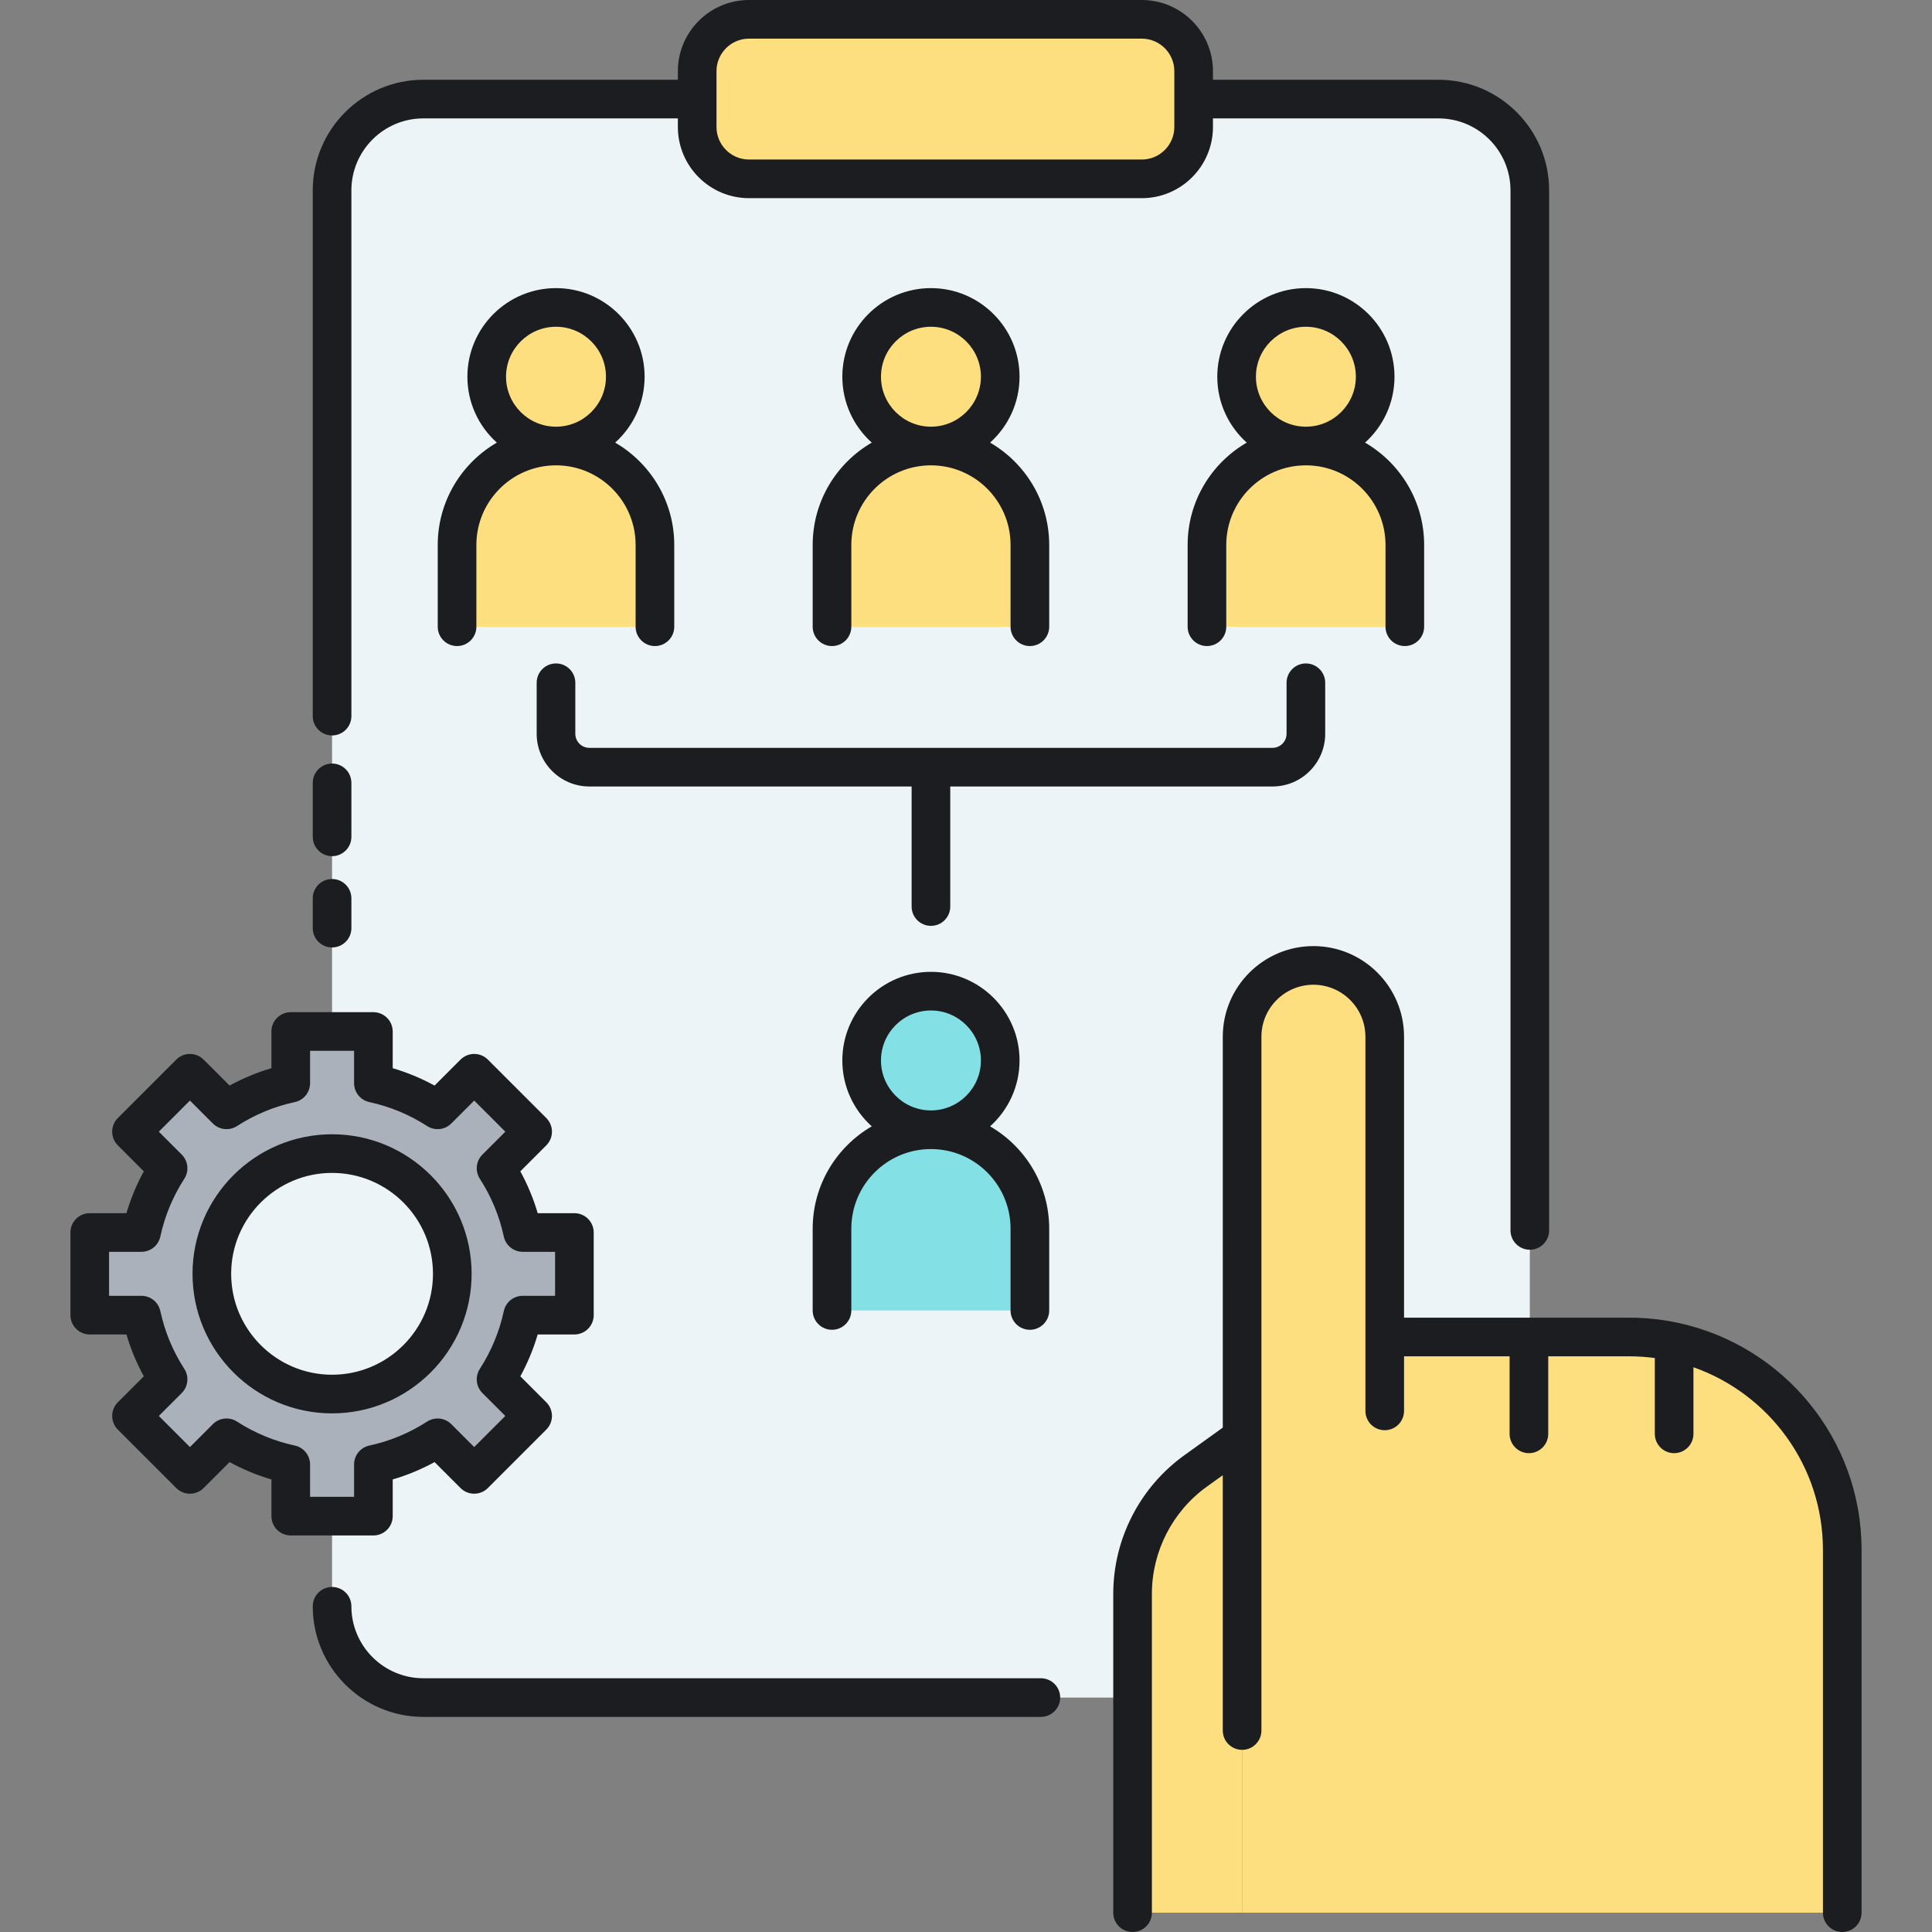
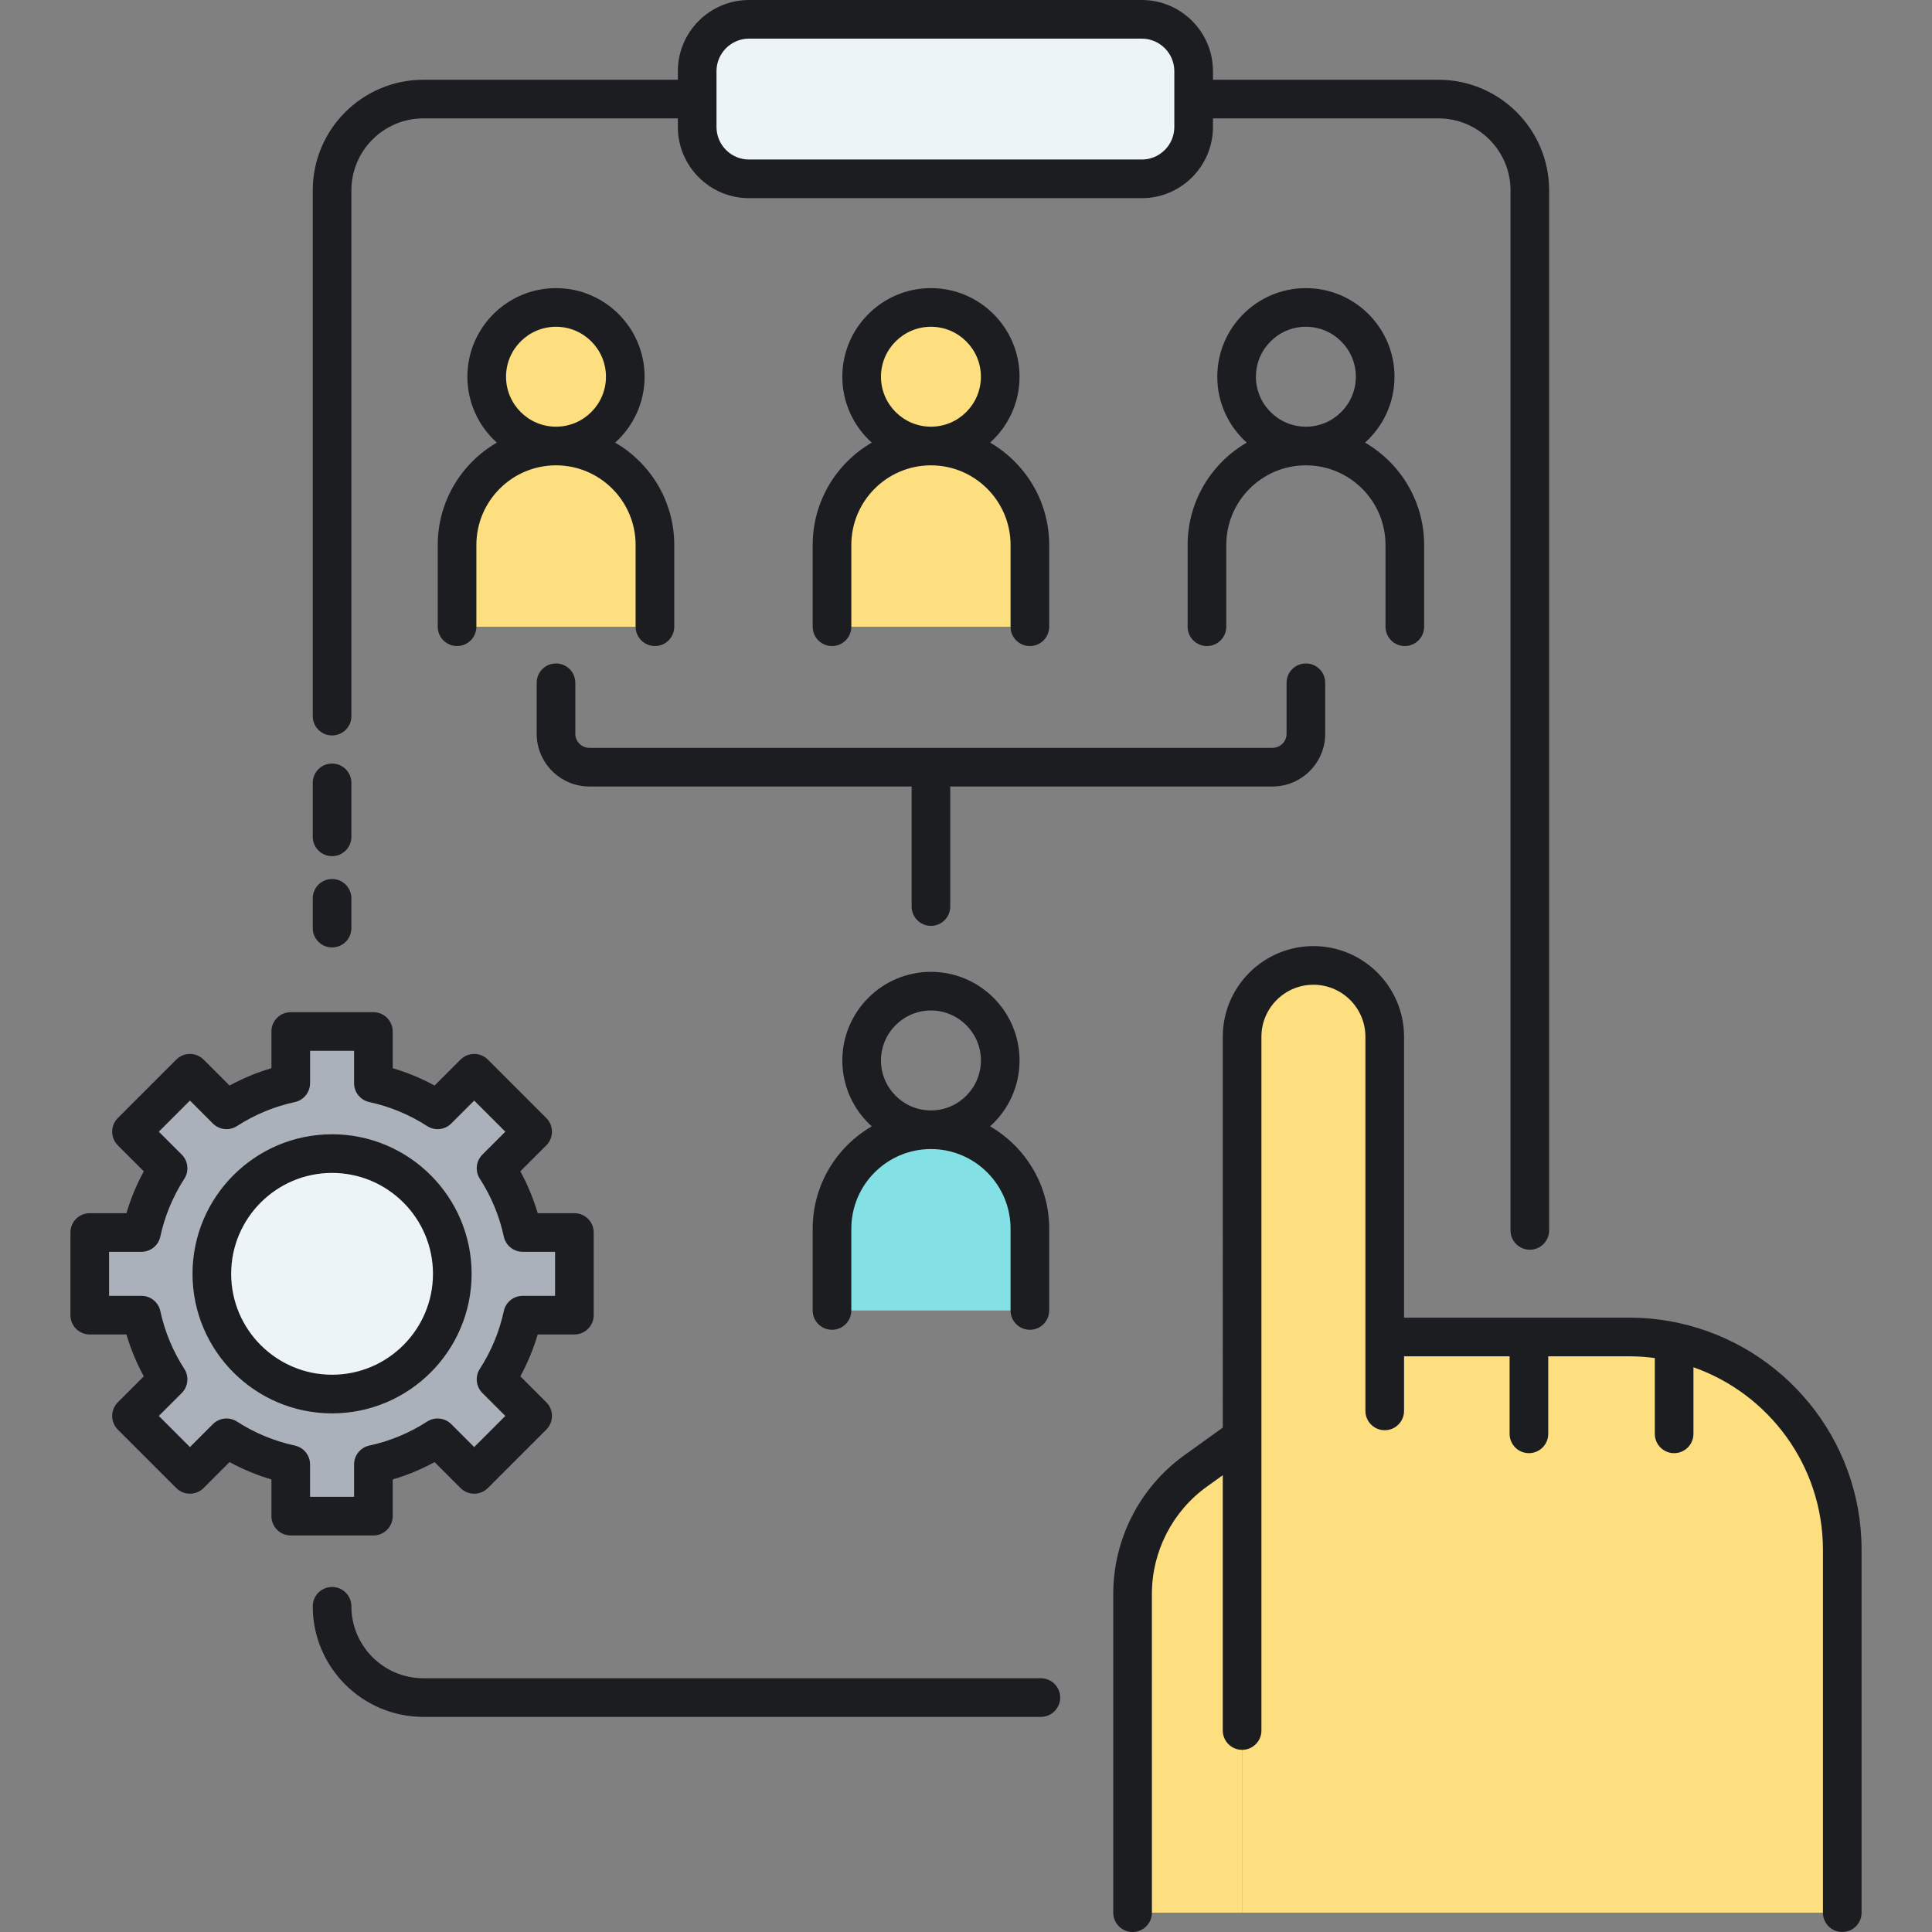
<svg xmlns="http://www.w3.org/2000/svg" version="1.1" id="Layer_1" x="0px" y="0px" viewBox="0 0 500 500" style="enable-background:new 0 0 500 500;" xml:space="preserve">
  <rect x="0" y="0" width="500" height="500" fill="#808080" stroke="none" />
  <style type="text/css">
	.st0{fill:#83E1E5;}
	.st1{fill:#ECF4F7;}
	.st2{fill:#AAB1BA;}
	.st3{fill:#FDDF7F;}
	.st4{fill:#1C1D21;}
	.st5{fill:none;stroke:#1C1D21;stroke-width:10;stroke-linecap:round;stroke-linejoin:round;stroke-miterlimit:10;}
</style>
  <g>
-     <path class="st1" d="M372.292,439.328H109.562c-13.046,0-23.623-10.576-23.623-23.623V49.266c0-13.046,10.576-23.623,23.623-23.623   h262.731c13.046,0,23.623,10.576,23.623,23.623v366.44C395.915,428.752,385.339,439.328,372.292,439.328z" />
-   </g>
+     </g>
  <g>
    <path class="st1" d="M295.494,46.286H193.85c-7.412,0-13.42-6.008-13.42-13.42V18.42c0-7.412,6.008-13.42,13.42-13.42h101.644   c7.412,0,13.42,6.008,13.42,13.42v14.446C308.914,40.278,302.906,46.286,295.494,46.286z" />
  </g>
  <g>
-     <path class="st3" d="M295.494,46.286H193.85c-7.412,0-13.42-6.008-13.42-13.42V18.42c0-7.412,6.008-13.42,13.42-13.42h101.644   c7.412,0,13.42,6.008,13.42,13.42v14.446C308.914,40.278,302.906,46.286,295.494,46.286z" />
-   </g>
+     </g>
  <g>
    <path class="st3" d="M476.773,495v-93.913c0-30.416-24.657-55.073-55.073-55.073h-63.333v19.123v-96.832   c0-10.193-8.263-18.456-18.456-18.456h0c-10.193,0-18.456,8.263-18.456,18.456V495" />
  </g>
  <g>
    <path class="st3" d="M321.454,495V372.032l-12.031,8.646c-10.242,7.36-16.314,19.201-16.314,31.814V495" />
  </g>
  <g>
    <circle class="st3" cx="143.892" cy="97.496" r="17.931" />
  </g>
  <g>
    <path class="st3" d="M118.287,162.198v-21.166c0-14.141,11.464-25.605,25.605-25.605s25.605,11.464,25.605,25.605v21.166" />
  </g>
  <g>
-     <circle class="st3" cx="337.962" cy="97.496" r="17.931" />
-   </g>
+     </g>
  <g>
-     <path class="st3" d="M312.357,162.198v-21.166c0-14.141,11.464-25.605,25.605-25.605s25.605,11.464,25.605,25.605v21.166" />
-   </g>
+     </g>
  <g>
    <circle class="st3" cx="240.927" cy="97.496" r="17.931" />
  </g>
  <g>
    <path class="st3" d="M215.322,162.198v-21.166c0-14.141,11.464-25.605,25.605-25.605s25.605,11.464,25.605,25.605v21.166" />
  </g>
  <g>
-     <circle class="st0" cx="240.927" cy="274.444" r="17.931" />
-   </g>
+     </g>
  <g>
    <path class="st0" d="M215.322,339.146V317.98c0-14.141,11.464-25.605,25.605-25.605s25.605,11.464,25.605,25.605v21.166" />
  </g>
  <g>
    <path class="st2" d="M148.651,340.359v-21.39h-13.379c-1.297-6.009-3.666-11.616-6.893-16.62l9.466-9.466l-15.125-15.125   l-9.466,9.466c-5.004-3.227-10.611-5.596-16.62-6.893v-13.379h-21.39v13.379c-6.009,1.297-11.616,3.665-16.62,6.893l-9.466-9.466   l-15.125,15.125l9.466,9.466c-3.227,5.004-5.596,10.611-6.893,16.62H23.227v21.39h13.379c1.297,6.009,3.665,11.616,6.893,16.62   l-9.466,9.466l15.125,15.125l9.466-9.466c5.004,3.227,10.611,5.596,16.62,6.893v13.379h21.39v-13.379   c6.009-1.297,11.616-3.665,16.62-6.893l9.466,9.466l15.125-15.125l-9.466-9.466c3.227-5.004,5.596-10.611,6.893-16.62H148.651z    M85.939,360.779c-17.184,0-31.115-13.931-31.115-31.115s13.931-31.115,31.115-31.115c17.184,0,31.115,13.931,31.115,31.115   S103.123,360.779,85.939,360.779z" />
  </g>
  <g>
    <ellipse transform="matrix(0.383 -0.924 0.924 0.383 -251.518 282.904)" class="st1" cx="85.939" cy="329.664" rx="31.115" ry="31.115" />
  </g>
  <path class="st4" d="M85.939,190.335c2.761,0,5-2.239,5-5V49.266c0-10.269,8.354-18.623,18.623-18.623h65.868v2.223  c0,10.157,8.263,18.42,18.42,18.42h101.644c10.157,0,18.42-8.263,18.42-18.42v-2.223h58.378c10.269,0,18.623,8.354,18.623,18.623  v269.162c0,2.761,2.239,5,5,5s5-2.239,5-5V49.266c0-15.783-12.84-28.623-28.623-28.623h-58.378V18.42  c0-10.157-8.263-18.42-18.42-18.42H193.85c-10.157,0-18.42,8.263-18.42,18.42v2.223h-65.868c-15.783,0-28.623,12.84-28.623,28.623  v136.07C80.939,188.097,83.178,190.335,85.939,190.335z M185.43,18.42c0-4.643,3.777-8.42,8.42-8.42h101.644  c4.643,0,8.42,3.777,8.42,8.42v14.445c0,4.643-3.777,8.42-8.42,8.42H193.85c-4.643,0-8.42-3.777-8.42-8.42V18.42z M80.939,216.576  v-13.969c0-2.761,2.239-5,5-5s5,2.239,5,5v13.969c0,2.761-2.239,5-5,5S80.939,219.337,80.939,216.576z M80.939,240.198v-7.712  c0-2.761,2.239-5,5-5s5,2.239,5,5v7.712c0,2.761-2.239,5-5,5S80.939,242.959,80.939,240.198z M274.374,439.329c0,2.761-2.239,5-5,5  H109.562c-15.783,0-28.623-12.84-28.623-28.623c0-2.761,2.239-5,5-5s5,2.239,5,5c0,10.269,8.354,18.623,18.623,18.623h159.813  C272.135,434.329,274.374,436.567,274.374,439.329z M481.773,401.087V495c0,2.761-2.239,5-5,5s-5-2.239-5-5v-93.913  c0-21.807-14.017-40.391-33.509-47.245v17.236c0,2.761-2.239,5-5,5s-5-2.239-5-5v-19.62c-2.15-0.283-4.337-0.444-6.563-0.444  h-21.017v20.063c0,2.761-2.239,5-5,5s-5-2.239-5-5v-20.063h-27.316v14.124c0,2.761-2.239,5-5,5s-5-2.239-5-5v-96.832  c0-7.42-6.037-13.456-13.457-13.456s-13.456,6.036-13.456,13.456v103.726v49.736v26.091c0,2.761-2.239,5-5,5s-5-2.239-5-5v-26.091  v-39.986l-4.113,2.956c-8.912,6.404-14.232,16.779-14.232,27.753V495c0,2.761-2.239,5-5,5s-5-2.239-5-5v-82.509  c0-14.185,6.877-27.596,18.396-35.874l9.949-7.149V268.306c0-12.934,10.522-23.456,23.456-23.456  c12.934,0,23.457,10.522,23.457,23.456v72.708h58.333c4.269,0,8.432,0.455,12.451,1.306c0.108,0.019,0.212,0.047,0.318,0.074  C461.478,348.265,481.773,372.345,481.773,401.087z M113.287,141.032v21.166c0,2.761,2.239,5,5,5s5-2.239,5-5v-21.166  c0-11.362,9.243-20.605,20.605-20.605s20.605,9.243,20.605,20.605v21.166c0,2.761,2.239,5,5,5s5-2.239,5-5v-21.166  c0-11.3-6.16-21.182-15.294-26.483c4.674-4.201,7.62-10.289,7.62-17.053c0-12.644-10.287-22.931-22.931-22.931  s-22.931,10.287-22.931,22.931c0,6.765,2.946,12.852,7.62,17.053C119.448,119.85,113.287,129.732,113.287,141.032z M130.961,97.496  c0-7.13,5.801-12.931,12.931-12.931s12.931,5.801,12.931,12.931c0,7.13-5.801,12.931-12.931,12.931S130.961,104.626,130.961,97.496z   M363.567,167.198c2.761,0,5-2.239,5-5v-21.166c0-11.3-6.16-21.182-15.294-26.483c4.674-4.201,7.62-10.289,7.62-17.053  c0-12.644-10.287-22.931-22.931-22.931s-22.931,10.287-22.931,22.931c0,6.765,2.946,12.852,7.62,17.053  c-9.134,5.301-15.294,15.183-15.294,26.483v21.166c0,2.761,2.239,5,5,5s5-2.239,5-5v-21.166c0-11.362,9.243-20.605,20.605-20.605  s20.605,9.243,20.605,20.605v21.166C358.567,164.959,360.806,167.198,363.567,167.198z M325.031,97.496  c0-7.13,5.801-12.931,12.931-12.931s12.931,5.801,12.931,12.931c0,7.13-5.801,12.931-12.931,12.931S325.031,104.626,325.031,97.496z   M210.322,141.032v21.166c0,2.761,2.239,5,5,5s5-2.239,5-5v-21.166c0-11.362,9.243-20.605,20.605-20.605s20.605,9.243,20.605,20.605  v21.166c0,2.761,2.239,5,5,5s5-2.239,5-5v-21.166c0-11.3-6.161-21.182-15.295-26.483c4.674-4.201,7.62-10.289,7.62-17.053  c0-12.644-10.287-22.931-22.931-22.931s-22.931,10.287-22.931,22.931c0,6.765,2.946,12.852,7.62,17.053  C216.482,119.85,210.322,129.732,210.322,141.032z M227.996,97.496c0-7.13,5.801-12.931,12.931-12.931s12.931,5.801,12.931,12.931  c0,7.13-5.801,12.931-12.931,12.931S227.996,104.626,227.996,97.496z M266.532,344.146c2.761,0,5-2.239,5-5V317.98  c0-11.3-6.161-21.182-15.295-26.483c4.674-4.201,7.62-10.288,7.62-17.053c0-12.644-10.287-22.931-22.931-22.931  s-22.931,10.287-22.931,22.931c0,6.764,2.946,12.852,7.62,17.053c-9.134,5.301-15.294,15.183-15.294,26.483v21.167  c0,2.761,2.239,5,5,5s5-2.239,5-5V317.98c0-11.362,9.243-20.605,20.605-20.605s20.605,9.243,20.605,20.605v21.167  C261.532,341.908,263.771,344.146,266.532,344.146z M227.996,274.444c0-7.13,5.801-12.931,12.931-12.931s12.931,5.801,12.931,12.931  s-5.801,12.931-12.931,12.931S227.996,281.574,227.996,274.444z M329.321,203.543h-83.395v31.067c0,2.761-2.239,5-5,5s-5-2.239-5-5  v-31.067h-83.394c-7.521,0-13.641-6.119-13.641-13.641v-13.203c0-2.761,2.239-5,5-5s5,2.239,5,5v13.203  c0,2.007,1.633,3.641,3.641,3.641h176.789c2.007,0,3.641-1.633,3.641-3.641v-13.203c0-2.761,2.239-5,5-5s5,2.239,5,5v13.203  C342.962,197.424,336.843,203.543,329.321,203.543z M122.054,329.664c0-19.914-16.201-36.115-36.115-36.115  s-36.115,16.201-36.115,36.115c0,19.914,16.201,36.115,36.115,36.115S122.054,349.578,122.054,329.664z M85.939,355.779  c-14.4,0-26.115-11.715-26.115-26.115s11.715-26.115,26.115-26.115s26.115,11.715,26.115,26.115S100.339,355.779,85.939,355.779z   M101.634,392.376v-9.496c3.76-1.106,7.382-2.609,10.832-4.493l6.719,6.719c1.953,1.952,5.118,1.952,7.071,0l15.125-15.125  c1.953-1.953,1.953-5.119,0-7.071l-6.719-6.719c1.884-3.45,3.387-7.071,4.493-10.832h9.496c2.761,0,5-2.239,5-5v-21.39  c0-2.761-2.239-5-5-5h-9.496c-1.106-3.76-2.609-7.382-4.493-10.832l6.719-6.719c1.953-1.953,1.953-5.119,0-7.071l-15.125-15.125  c-0.938-0.938-2.209-1.464-3.536-1.464s-2.598,0.527-3.536,1.464l-6.719,6.72c-3.45-1.884-7.071-3.387-10.832-4.493v-9.496  c0-2.761-2.239-5-5-5H75.244c-2.761,0-5,2.239-5,5v9.496c-3.76,1.106-7.382,2.609-10.831,4.493l-6.719-6.72  c-0.938-0.938-2.209-1.464-3.536-1.464s-2.598,0.527-3.536,1.464l-15.125,15.125c-1.953,1.953-1.953,5.119,0,7.071l6.72,6.719  c-1.884,3.449-3.387,7.071-4.493,10.832h-9.496c-2.761,0-5,2.239-5,5v21.39c0,2.761,2.239,5,5,5h9.496  c1.106,3.76,2.609,7.383,4.493,10.832l-6.72,6.719c-0.938,0.938-1.464,2.209-1.464,3.536s0.527,2.598,1.464,3.536l15.125,15.125  c0.938,0.938,2.209,1.464,3.536,1.464s2.598-0.527,3.536-1.464l6.719-6.719c3.45,1.884,7.071,3.387,10.832,4.493v9.496  c0,2.761,2.239,5,5,5h21.391C99.396,397.376,101.634,395.137,101.634,392.376z M91.634,378.997v8.379H80.244v-8.379  c0-2.355-1.643-4.391-3.945-4.888c-5.325-1.149-10.36-3.238-14.965-6.208c-1.978-1.275-4.58-0.998-6.246,0.667l-5.93,5.931  l-8.054-8.054l5.931-5.931c1.665-1.666,1.942-4.267,0.666-6.246c-2.969-4.604-5.057-9.638-6.207-14.965  c-0.497-2.302-2.533-3.945-4.888-3.945h-8.379v-11.39h8.379c2.355,0,4.391-1.643,4.888-3.945c1.149-5.327,3.238-10.361,6.207-14.965  c1.276-1.979,0.999-4.58-0.666-6.246l-5.931-5.931l8.054-8.054l5.931,5.931c1.666,1.665,4.268,1.943,6.246,0.666  c4.604-2.969,9.639-5.058,14.964-6.207c2.302-0.497,3.945-2.533,3.945-4.888v-8.379h11.391v8.379c0,2.355,1.643,4.391,3.945,4.888  c5.325,1.149,10.36,3.238,14.965,6.207c1.979,1.277,4.581,1,6.246-0.666l5.931-5.931l8.054,8.054l-5.931,5.931  c-1.665,1.666-1.942,4.267-0.666,6.246c2.97,4.604,5.058,9.639,6.207,14.964c0.497,2.302,2.533,3.946,4.888,3.946h8.379v11.39  h-8.379c-2.355,0-4.391,1.644-4.888,3.946c-1.149,5.325-3.237,10.36-6.207,14.964c-1.276,1.979-0.999,4.58,0.666,6.246l5.931,5.931  l-8.054,8.054l-5.931-5.931c-1.666-1.665-4.268-1.942-6.246-0.666c-4.604,2.969-9.639,5.058-14.965,6.207  C93.277,374.606,91.634,376.642,91.634,378.997z" />
</svg>